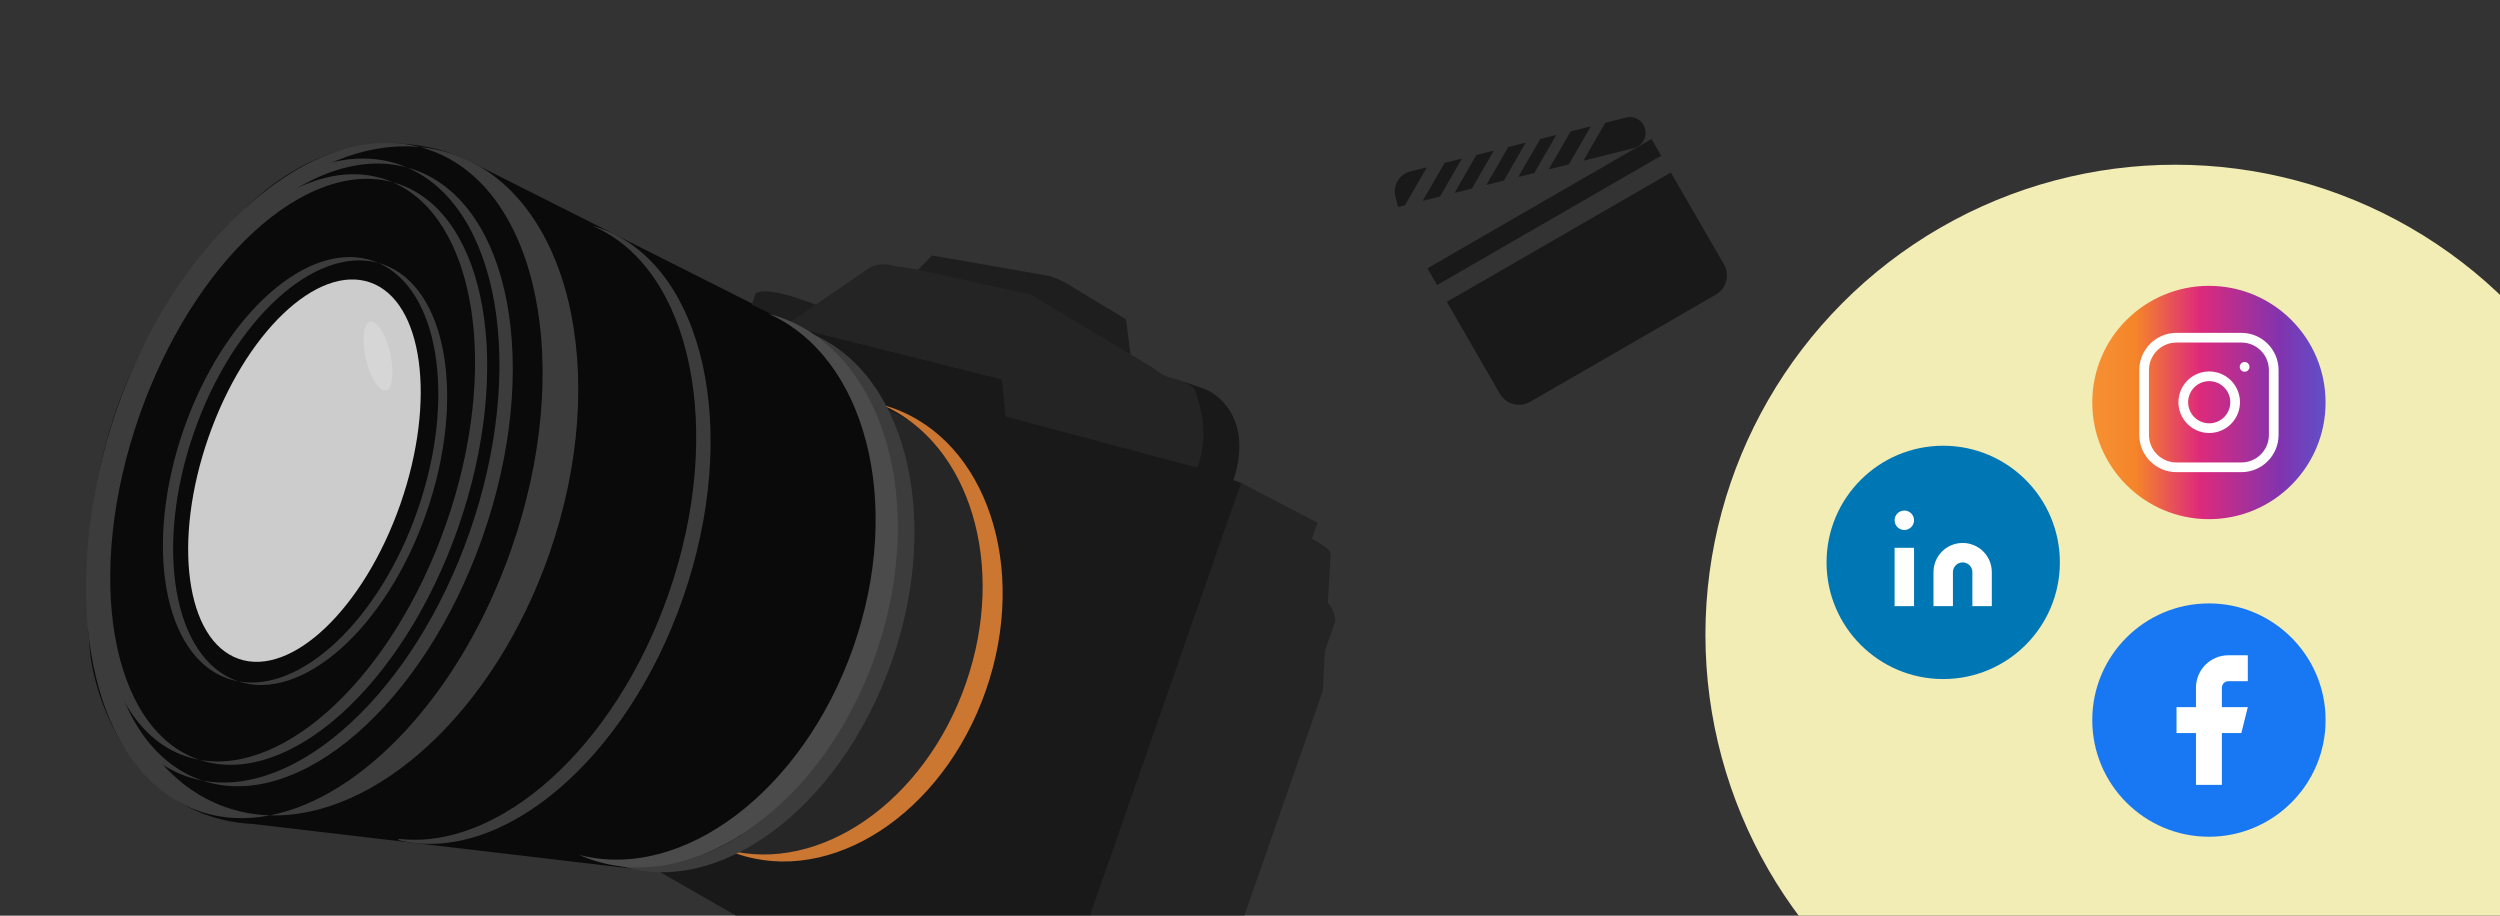
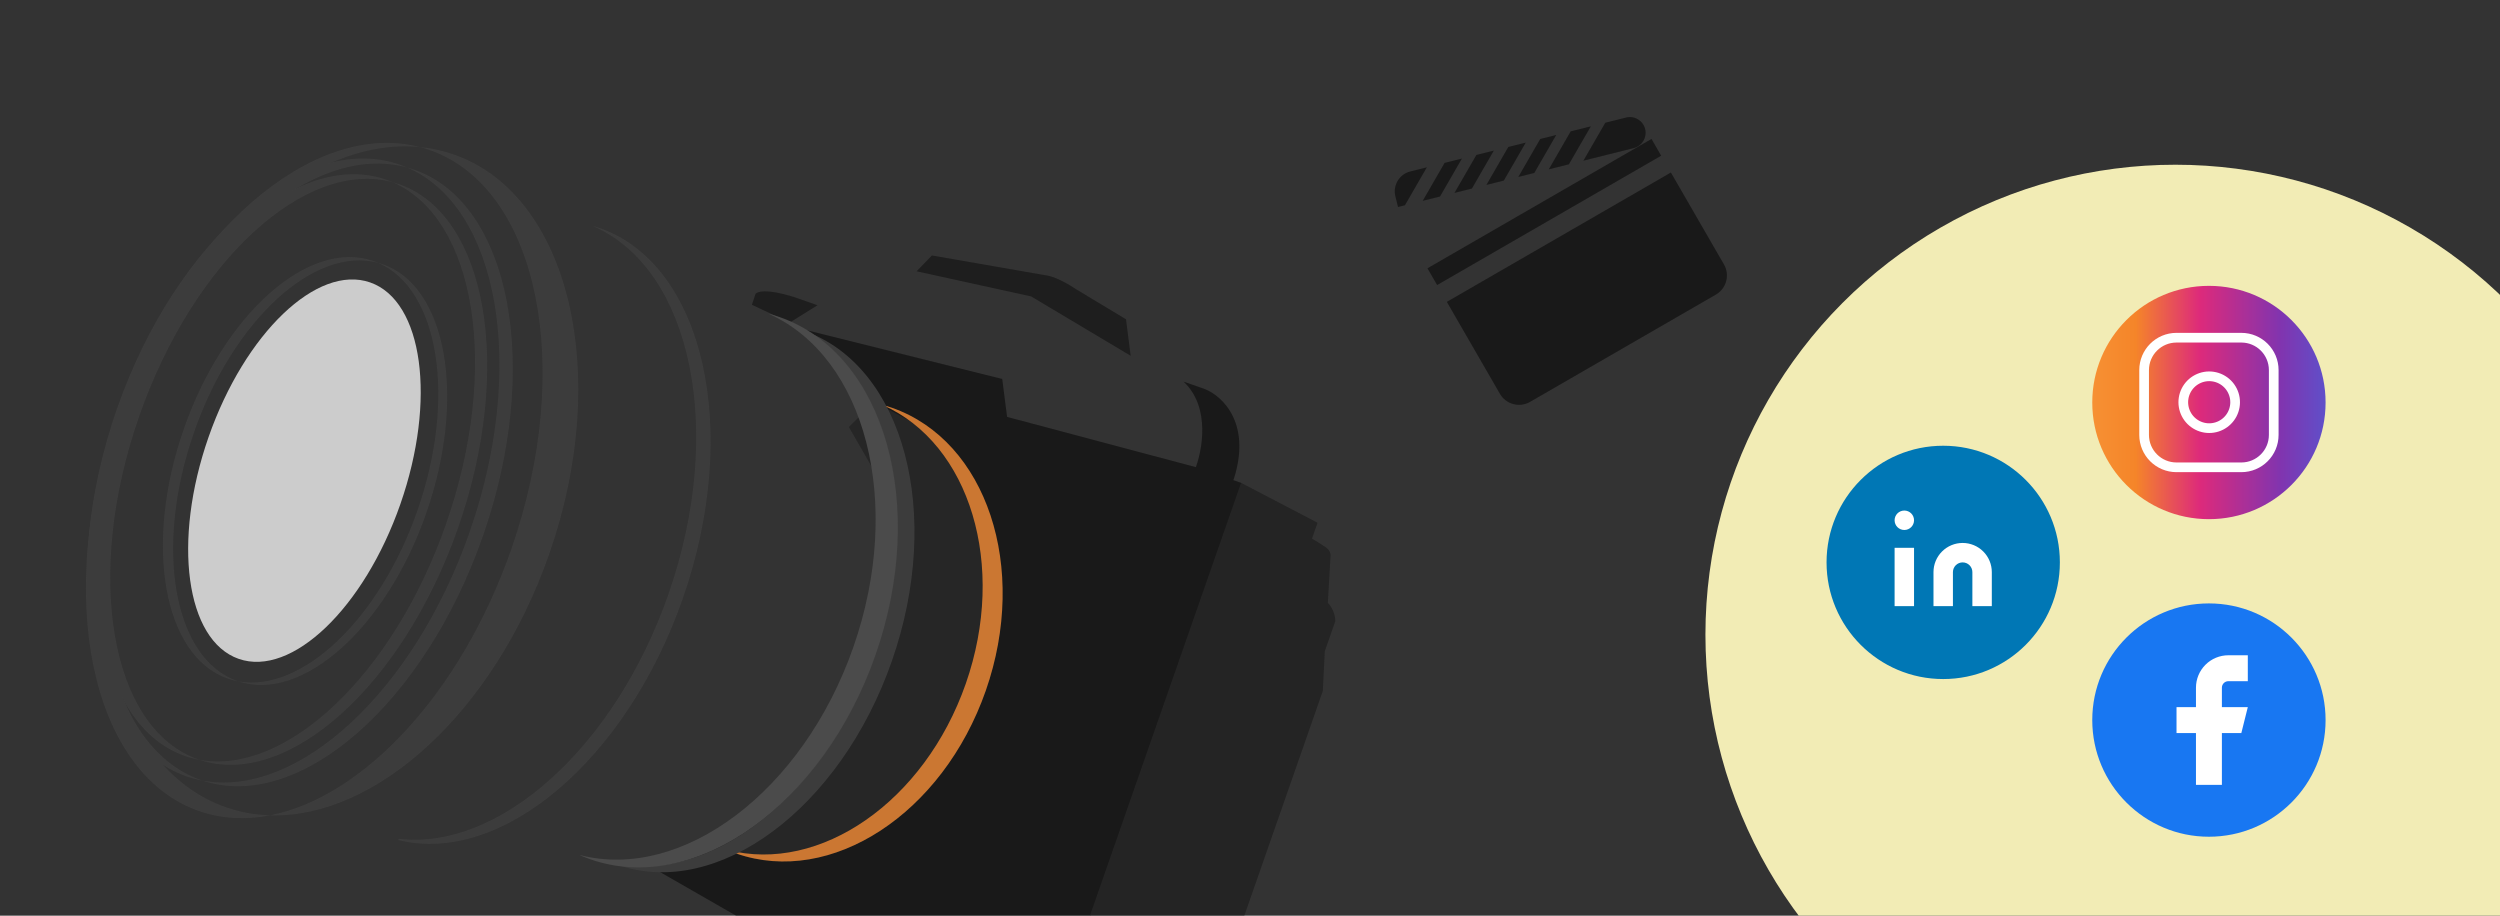
<svg xmlns="http://www.w3.org/2000/svg" width="516" height="189" viewBox="0 0 516 189" fill="none">
  <rect x="0" y="0" width="516" height="189" fill="#333333" stroke="none" />
  <g opacity="0.8">
    <path d="M164.346 185.935L140.799 177.713L162.431 163.342L180.629 133.065L185.883 106.711L175.209 88.141L180.035 83.289L197.999 89.562L215.235 129.897L203.325 164.004L164.346 185.935Z" fill="#232323" />
-     <path d="M155.12 62.606L163.235 66.665L169.676 71.229L178.991 82.38L186.051 112.08L172.827 149.95L148.116 177.817L138.162 180.196L52.229 170.071C28.566 168.889 19.96 146.138 18.615 134.911C14.581 92.649 30.111 64.164 49.299 44.31C68.488 24.456 88.671 29.053 96.986 33.318L155.12 62.606Z" fill="black" />
    <path d="M163.76 61.265C158.157 59.526 156.199 60.168 155.92 60.706L155.196 62.91L162.993 66.58L168.736 63.002L163.76 61.265Z" fill="#191919" />
    <path d="M248.63 80.279L244.261 78.754C249.944 84.006 248.162 93.189 246.561 97.124L254.329 99.836C258.699 87.635 252.351 81.715 248.63 80.279Z" fill="#131313" />
    <path d="M209.205 96.471L199.252 92.995L183.07 84.349L181.681 84.817L165.9 68.004L206.862 78.222L209.205 96.471Z" fill="#131313" />
    <path d="M215.704 56.798L192.342 52.726L189.182 55.994L212.828 61.184L233.374 73.438L232.408 65.899L222.168 59.736C218.817 57.477 216.463 56.836 215.704 56.798Z" fill="#191919" />
-     <path d="M179.293 55.386L163.083 66.5L163.388 67.399L206.833 78.333L207.542 86.11L247.18 96.522C249.94 88.227 247.133 82.616 246.871 81.027C246.609 79.437 243.211 78.251 241.669 77.985C240.436 77.772 238.574 76.45 237.797 75.816L212.801 60.823L189.414 55.652L184.384 54.849C181.922 54.098 179.965 54.895 179.293 55.386Z" fill="#202020" />
    <path d="M207.686 86L247.058 96.48L256.283 99.701L216.654 213.188C214.988 214.967 210.75 218.317 207.119 217.485C202.58 216.444 189.142 209.301 186.641 207.883C184.64 206.748 166.17 196.831 157.185 192.014L134.721 179.131L144.857 175.453C148.237 179.125 147.188 174.497 151.962 176.163C171.536 182.999 194.596 167.944 203.467 142.538C212.339 117.132 203.177 90.826 183.603 83.991C181.518 83.262 195.992 81.413 193.849 81.168L203.384 85.451L207.686 86Z" fill="#131313" />
    <path d="M222.713 218.845C220.534 218.846 211.381 218.019 207.077 217.606C211.533 217.637 215.265 214.564 216.575 213.024L256.161 99.659L271.942 107.893L270.798 111.17C271.362 111.503 272.733 112.336 273.699 113C274.666 113.665 274.706 114.668 274.605 115.087L274.066 124.431C275.348 125.75 275.621 127.516 275.597 128.234L273.436 134.424L273.035 142.591L256.378 190.292L248.325 213.353C245.994 220.029 238.974 219.076 236.577 218.92C234.18 218.764 225.437 218.843 222.713 218.845Z" fill="#202020" />
    <ellipse cx="62.837" cy="97.143" rx="20.97" ry="41.148" transform="rotate(19.249 62.837 97.143)" fill="#F2F2F2" />
    <path fill-rule="evenodd" clip-rule="evenodd" d="M182.236 83.62L182.248 83.584C182.865 83.755 183.479 83.947 184.09 84.16C203.664 90.996 212.34 117.132 203.468 142.538C194.597 167.944 171.537 182.999 151.963 176.164C151.352 175.95 150.752 175.718 150.163 175.468L150.176 175.432C169.213 180.35 190.821 165.498 199.342 141.097C207.862 116.697 200.196 91.622 182.236 83.62Z" fill="#F18832" />
    <path fill-rule="evenodd" clip-rule="evenodd" d="M125.405 177.73C125.488 177.754 125.57 177.777 125.652 177.799C126.239 178.051 126.836 178.284 127.444 178.496C148.095 185.707 173.451 166.882 184.078 136.448C194.705 106.015 186.579 75.497 165.928 68.286C165.321 68.074 164.71 67.885 164.095 67.717C164.015 67.683 163.936 67.649 163.856 67.616L163.844 67.65C163.928 67.672 164.011 67.695 164.095 67.717C183.416 76.028 190.767 105.645 180.453 135.182C170.138 164.721 145.948 183.324 125.652 177.799C125.574 177.765 125.495 177.731 125.417 177.696L125.405 177.73Z" fill="#3F3F3F" />
    <path fill-rule="evenodd" clip-rule="evenodd" d="M158.612 64.748L158.613 64.745C159.387 64.947 160.156 65.181 160.92 65.448C182.647 73.035 191.513 104.237 180.722 135.14C169.931 166.043 143.57 184.944 121.842 177.357C121.078 177.09 120.331 176.794 119.599 176.47L119.6 176.468C140.847 181.982 165.735 163.342 176.141 133.54C186.548 103.739 178.673 73.658 158.612 64.748Z" fill="#515151" />
    <path fill-rule="evenodd" clip-rule="evenodd" d="M122.494 46.709L122.507 46.668C122.932 46.793 123.355 46.929 123.777 47.076C145.362 54.613 153.04 88.844 140.927 123.533C129.242 156.995 103.409 178.66 82.221 173.384L82.3 173.134C102.93 175.596 126.864 154.448 137.972 122.636C149.753 88.899 142.778 55.57 122.494 46.709Z" fill="#3F3F3F" />
    <path fill-rule="evenodd" clip-rule="evenodd" d="M41.803 161.117C61.384 164.778 85.418 142.803 96.932 109.83C108.807 75.822 102.977 42.68 84.018 34.565C84.513 34.7 85.004 34.853 85.492 35.023C105.471 42 111.819 75.859 99.67 110.65C87.583 145.264 61.742 167.759 41.803 161.117ZM41.803 161.117C40.684 160.908 39.579 160.615 38.492 160.235C18.389 153.215 11.96 119.266 24.132 84.409C36.304 49.551 62.468 26.984 82.571 34.004C83.062 34.175 83.544 34.362 84.018 34.565C64.25 29.155 39.172 51.444 27.32 85.386C15.171 120.177 21.519 154.036 41.498 161.013C41.599 161.048 41.701 161.083 41.803 161.117Z" fill="#3F3F3F" />
    <path fill-rule="evenodd" clip-rule="evenodd" d="M41.202 156.837C59.051 160.077 81.227 139.205 92.076 108.135C103.267 76.089 98.275 45.034 81.038 37.606C81.489 37.728 81.936 37.867 82.38 38.022C100.56 44.37 106.018 76.093 94.57 108.877C83.18 141.494 59.348 162.872 41.202 156.837ZM41.202 156.837C40.181 156.652 39.175 156.388 38.186 156.043C19.892 149.655 14.361 117.849 25.831 85.002C37.301 52.155 61.429 30.706 79.722 37.094C80.168 37.25 80.607 37.421 81.038 37.606C63.034 32.727 39.902 53.904 28.733 85.887C17.285 118.671 22.743 150.394 40.923 156.743C41.016 156.775 41.109 156.806 41.202 156.837Z" fill="#3F3F3F" />
    <path fill-rule="evenodd" clip-rule="evenodd" d="M49.197 140.636C62.187 143.004 78.299 127.898 86.159 105.387C94.266 82.171 90.602 59.655 78.053 54.252C78.381 54.341 78.707 54.442 79.03 54.555C92.263 59.176 96.268 82.177 87.974 105.928C79.722 129.559 62.406 145.03 49.197 140.636ZM49.197 140.636C48.455 140.501 47.722 140.308 47.002 140.057C33.687 135.407 29.628 112.346 37.938 88.549C46.248 64.752 63.779 49.23 77.095 53.879C77.42 53.993 77.739 54.117 78.053 54.252C64.949 50.696 48.142 66.022 40.051 89.194C31.757 112.945 35.761 135.946 48.995 140.567C49.062 140.59 49.13 140.613 49.197 140.636Z" fill="#3F3F3F" />
    <path fill-rule="evenodd" clip-rule="evenodd" d="M55.734 168.287C77.638 168.937 101.98 146.935 113.361 114.341C126.352 77.137 117.538 40.222 93.674 31.889C91.392 31.092 89.054 30.585 86.682 30.353C64.539 24.561 36.972 48.417 24.205 84.979C11.05 122.652 18.59 159.549 41.047 167.391C45.73 169.027 50.693 169.269 55.734 168.287ZM46.628 166.617C49.585 167.649 52.635 168.195 55.734 168.287C74.862 164.558 95.116 143.192 105.527 113.376C118.683 75.703 111.143 38.806 88.686 30.964C88.023 30.733 87.355 30.529 86.682 30.353C64.249 28.159 38.69 50.518 26.941 84.164C13.95 121.368 22.764 158.283 46.628 166.617Z" fill="#3F3F3F" />
-     <ellipse cx="78.026" cy="73.483" rx="2.568" ry="7.275" transform="rotate(-12.758 78.026 73.483)" fill="white" />
  </g>
  <circle cx="449" cy="131" r="97" fill="#F2ECB5" />
  <circle cx="455.922" cy="83.078" r="24.078" fill="url(#paint0_linear_1694_337)" />
  <path d="M462.61 69.701H449.234C445.54 69.701 442.545 72.696 442.545 76.39V89.766C442.545 93.46 445.54 96.454 449.234 96.454H462.61C466.304 96.454 469.299 93.46 469.299 89.766V76.39C469.299 72.696 466.304 69.701 462.61 69.701Z" stroke="white" stroke-width="2" stroke-linecap="round" stroke-linejoin="round" />
  <path d="M461.273 82.235C461.438 83.349 461.248 84.486 460.73 85.484C460.212 86.483 459.391 87.293 458.386 87.799C457.381 88.305 456.242 88.482 455.13 88.303C454.019 88.124 452.993 87.599 452.197 86.804C451.401 86.008 450.877 84.981 450.698 83.87C450.519 82.759 450.695 81.62 451.201 80.615C451.707 79.609 452.517 78.789 453.516 78.271C454.515 77.752 455.652 77.562 456.765 77.727C457.901 77.896 458.952 78.425 459.764 79.237C460.576 80.048 461.105 81.1 461.273 82.235Z" stroke="white" stroke-width="2" stroke-linecap="round" stroke-linejoin="round" />
-   <path d="M463.279 75.721H463.292" stroke="white" stroke-width="2" stroke-linecap="round" stroke-linejoin="round" />
  <circle cx="455.922" cy="148.623" r="24.078" fill="#1877F2" />
  <path d="M463.948 135.247H459.935C458.161 135.247 456.46 135.951 455.206 137.206C453.952 138.46 453.247 140.161 453.247 141.935V145.948H449.234V151.299H453.247V162H458.598V151.299H462.611L463.948 145.948H458.598V141.935C458.598 141.58 458.738 141.24 458.989 140.989C459.24 140.738 459.58 140.597 459.935 140.597H463.948V135.247Z" fill="white" />
  <circle cx="401.078" cy="116.078" r="24.078" fill="#0077B5" />
  <path d="M405.091 112.065C406.687 112.065 408.218 112.699 409.347 113.828C410.476 114.957 411.11 116.488 411.11 118.084V125.107H407.097V118.084C407.097 117.552 406.886 117.042 406.51 116.666C406.133 116.289 405.623 116.078 405.091 116.078C404.559 116.078 404.048 116.289 403.672 116.666C403.296 117.042 403.084 117.552 403.084 118.084V125.107H399.071V118.084C399.071 116.488 399.705 114.957 400.834 113.828C401.963 112.699 403.494 112.065 405.091 112.065Z" fill="white" />
  <path d="M395.058 113.068H391.045V125.107H395.058V113.068Z" fill="white" />
  <path d="M393.052 109.39C394.16 109.39 395.058 108.491 395.058 107.383C395.058 106.275 394.16 105.377 393.052 105.377C391.944 105.377 391.045 106.275 391.045 107.383C391.045 108.491 391.944 109.39 393.052 109.39Z" fill="white" />
  <g opacity="0.8">
    <path fill-rule="evenodd" clip-rule="evenodd" d="M291.095 35.381L294.508 34.528L289.979 42.372L288.548 42.73L288.001 40.537C287.431 38.259 288.817 35.951 291.095 35.381ZM297.219 40.563L293.638 41.458L298.167 33.614L301.748 32.719L297.219 40.563ZM300.199 39.818L303.806 38.917L308.335 31.073L304.728 31.974L300.199 39.818ZM310.394 37.271L306.786 38.172L311.315 30.328L314.922 29.427L310.394 37.271ZM313.373 36.526L316.682 35.699L321.21 27.855L317.902 28.682L313.373 36.526ZM323.824 33.914L319.661 34.955L324.19 27.11L328.353 26.07L323.824 33.914ZM326.804 33.17L337.191 30.574C338.935 30.138 339.996 28.37 339.56 26.626C339.124 24.881 337.356 23.82 335.612 24.256L331.333 25.325L326.804 33.17Z" fill="#131313" />
    <path fill-rule="evenodd" clip-rule="evenodd" d="M340.871 28.673L294.622 55.375L296.622 58.839L342.871 32.137L340.871 28.673ZM344.871 35.601L298.622 62.303L309.58 81.283C310.838 83.462 313.624 84.209 315.803 82.951L354.162 60.805C356.341 59.547 357.088 56.76 355.83 54.581L344.871 35.601Z" fill="#131313" />
  </g>
  <defs>
    <linearGradient id="paint0_linear_1694_337" x1="417.5" y1="107.156" x2="484" y2="107.156" gradientUnits="userSpaceOnUse">
      <stop stop-color="#FEDA77" />
      <stop offset="0.15" stop-color="#F79639" />
      <stop offset="0.35" stop-color="#F58529" />
      <stop offset="0.55" stop-color="#DD2A7B" />
      <stop offset="0.8" stop-color="#8134AF" />
      <stop offset="1" stop-color="#515BD4" />
    </linearGradient>
  </defs>
</svg>